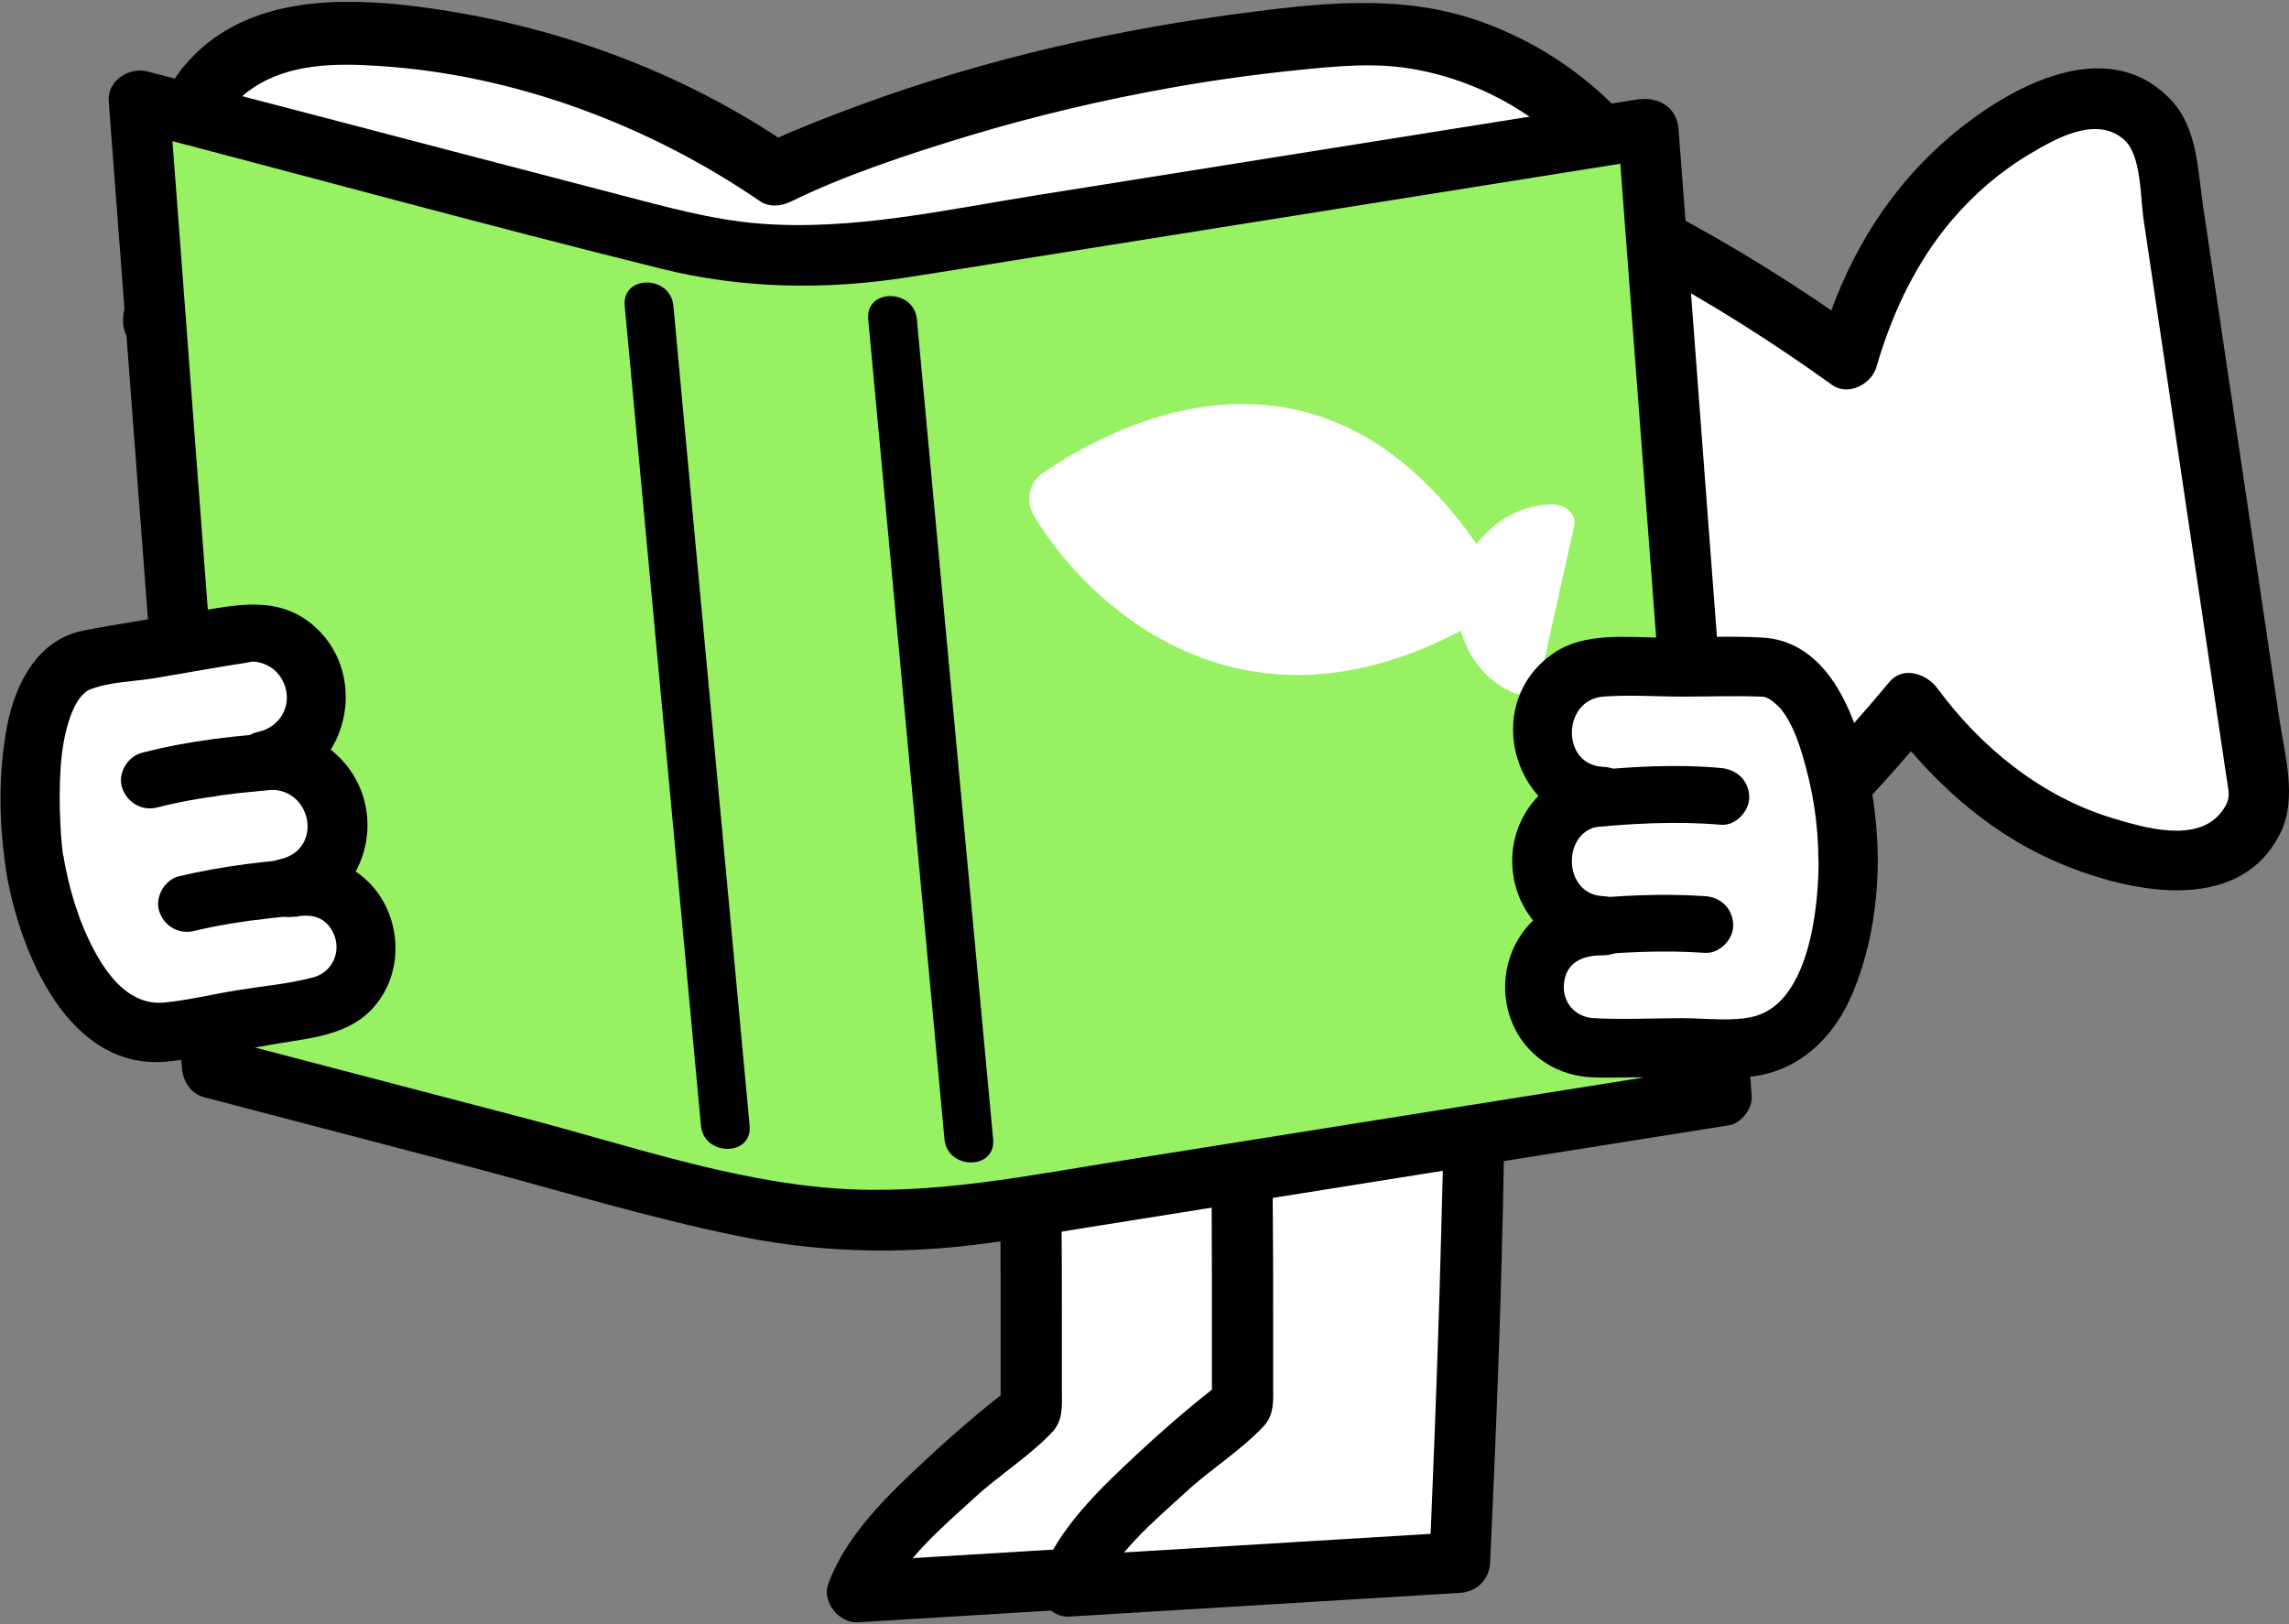
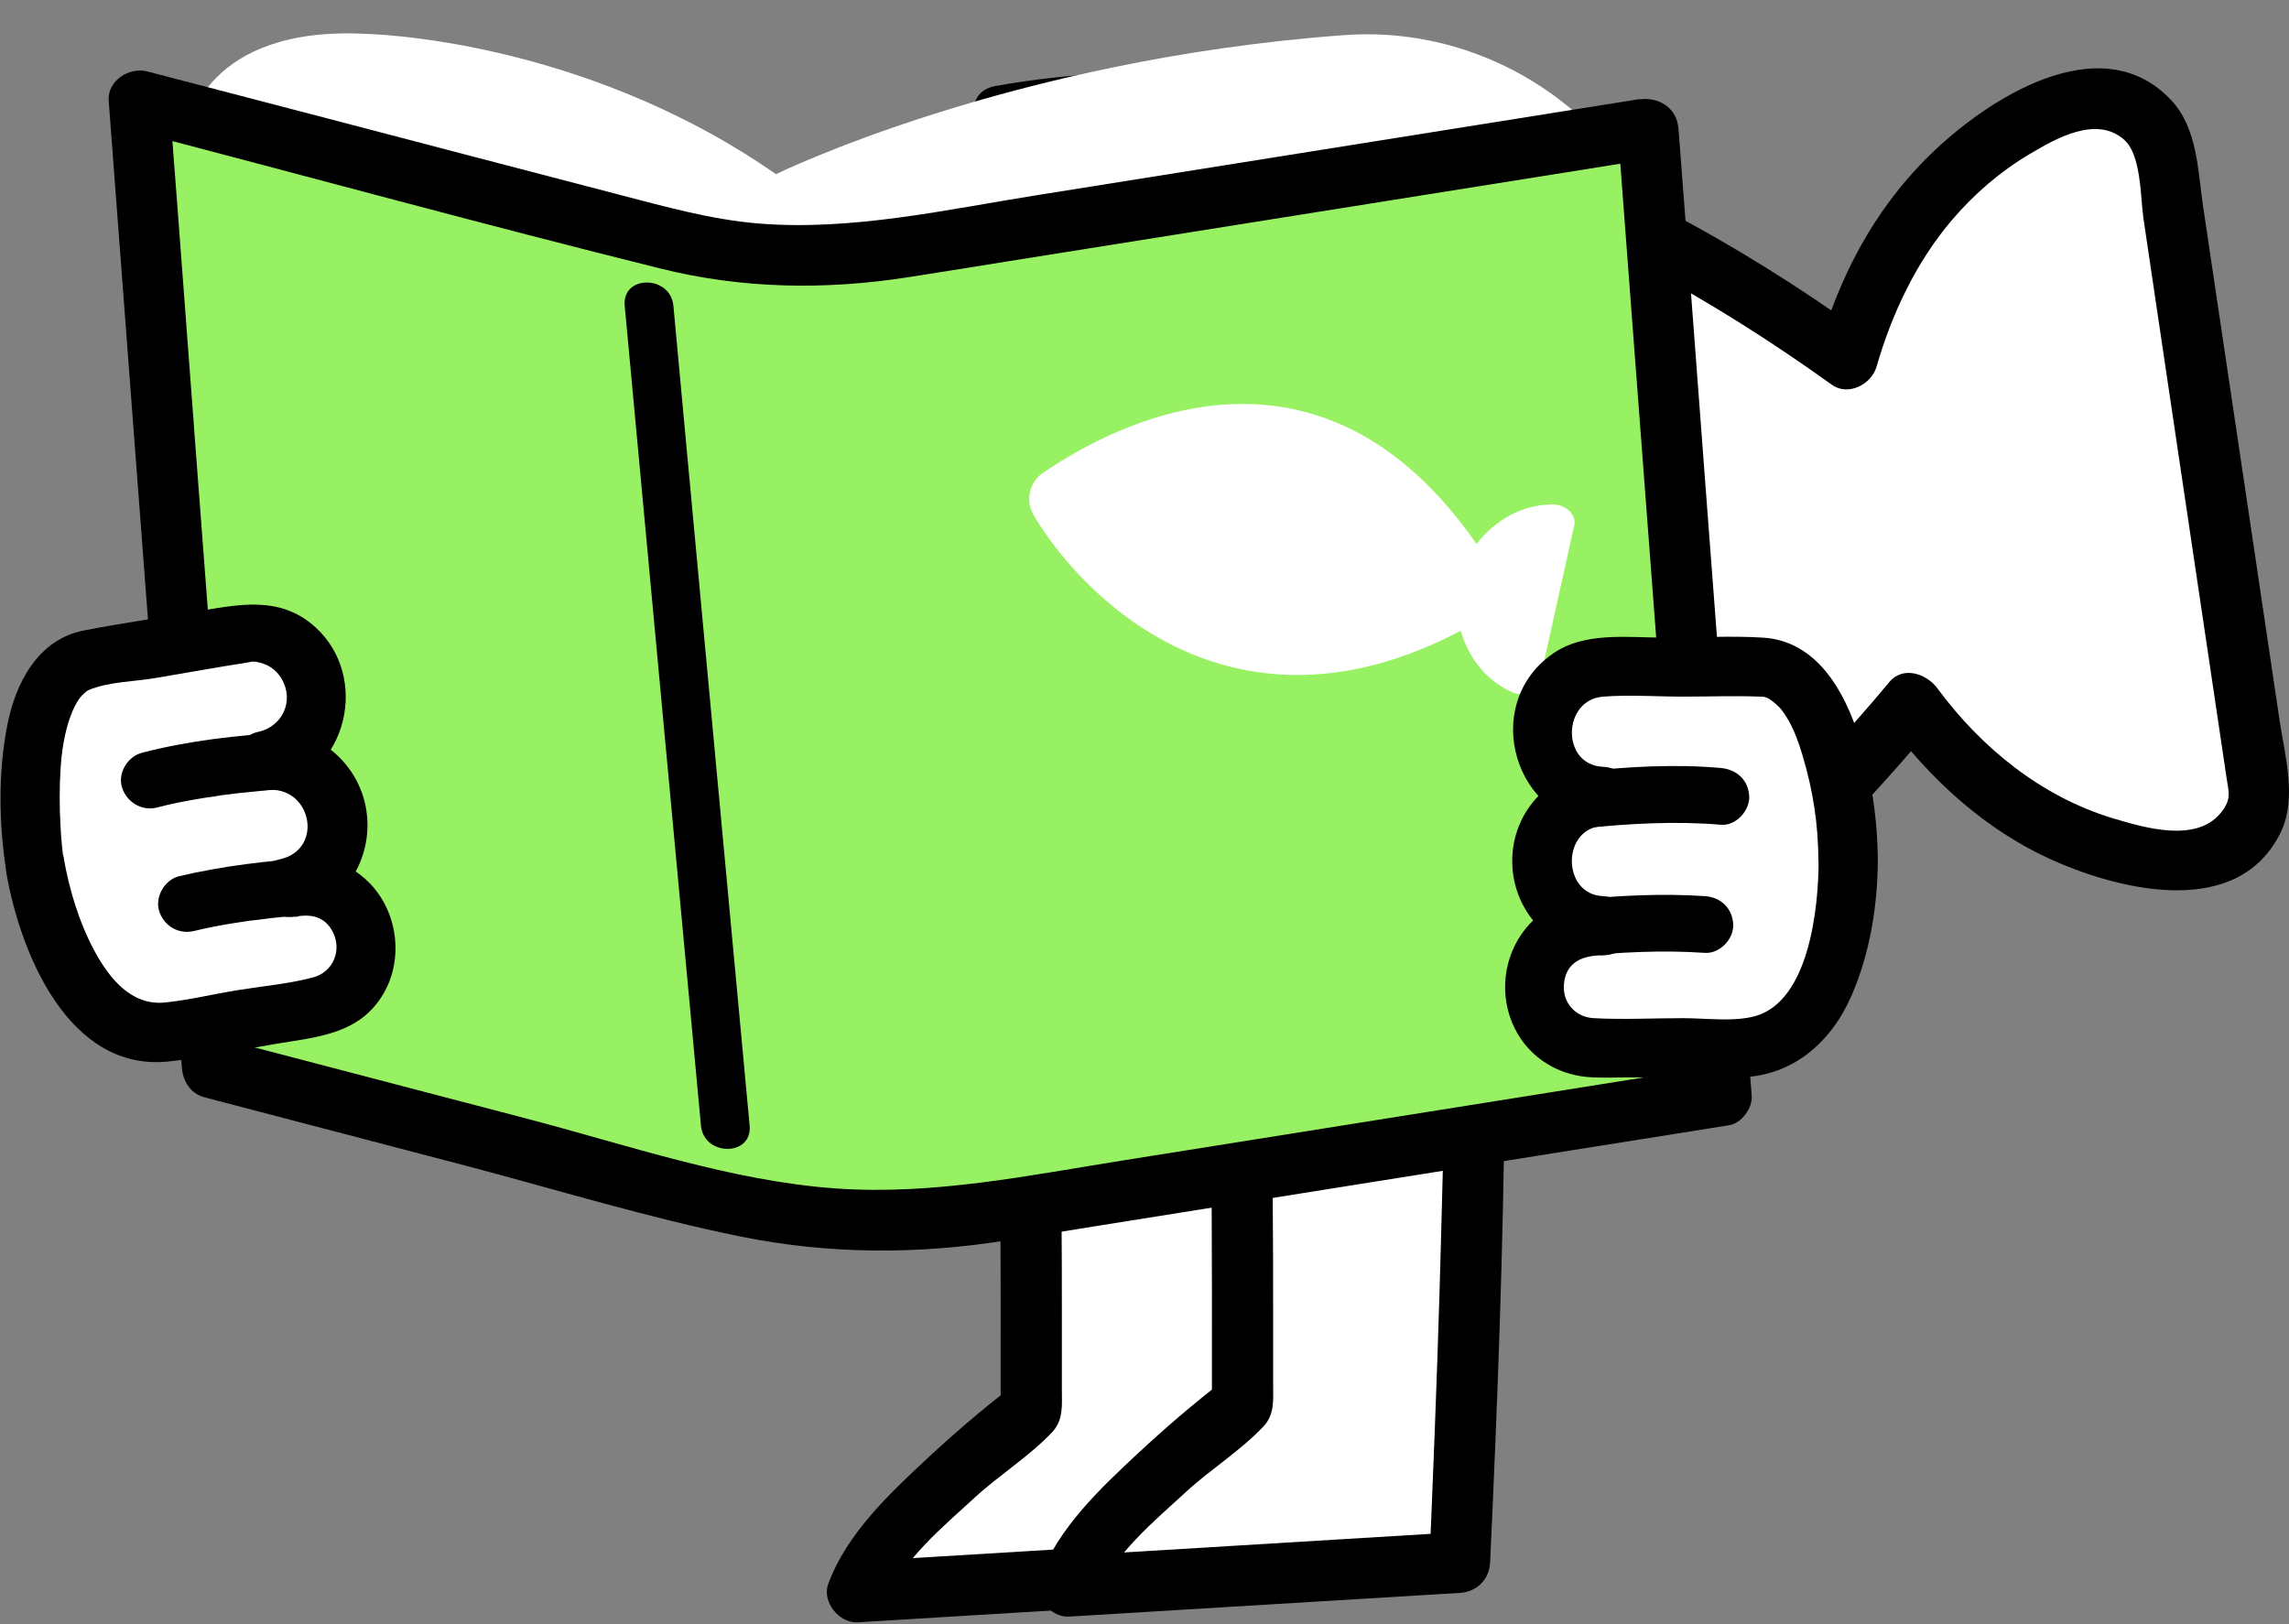
<svg xmlns="http://www.w3.org/2000/svg" width="124" height="88" viewBox="0 0 124 88" fill="none">
  <rect x="0" y="0" width="124" height="88" fill="#808080" stroke="none" />
  <g id="Layer_1" clip-path="url(#clip0_530_190)">
    <path id="Vector" d="M55.711 51.31C55.711 51.31 55.876 61.975 55.854 76.386C55.854 76.386 47.67 82.702 46.451 86.25L67.618 84.965C67.618 84.965 68.782 59.932 68.299 51.936" fill="white" />
    <path id="Vector_2" d="M54.064 51.309C54.196 59.668 54.218 68.027 54.207 76.386L54.69 75.222C53.141 76.419 51.647 77.704 50.219 79.033C48.154 80.956 45.87 83.109 44.87 85.811C44.508 86.788 45.452 87.953 46.463 87.898C53.515 87.469 60.566 87.041 67.629 86.612C68.552 86.558 69.233 85.898 69.277 84.965C69.672 76.43 70.002 67.885 70.068 59.339C70.09 56.867 70.101 54.396 69.958 51.935C69.837 49.827 66.542 49.816 66.663 51.935C66.948 56.801 66.761 61.722 66.641 66.588C66.52 71.454 66.333 76.672 66.124 81.703C66.081 82.79 66.037 83.877 65.982 84.965L67.629 83.317C60.577 83.746 53.526 84.174 46.463 84.602L48.056 86.689C48.835 84.569 51.142 82.669 52.79 81.153C54.119 79.923 55.788 78.891 57.019 77.573C57.612 76.924 57.524 76.134 57.524 75.31C57.524 74.167 57.524 73.025 57.524 71.883C57.524 69.719 57.524 67.544 57.502 65.38C57.491 62.151 57.469 58.922 57.425 55.692C57.414 54.231 57.392 52.781 57.37 51.32C57.337 49.2 54.042 49.2 54.075 51.32L54.064 51.309Z" fill="black" />
    <path id="Vector_3" d="M67.156 51.002C67.156 51.002 67.321 61.668 67.299 76.079C67.299 76.079 59.116 82.395 57.897 85.942L79.063 84.657C79.063 84.657 80.227 59.624 79.744 51.628" fill="white" />
    <path id="Vector_4" d="M65.509 51.002C65.641 59.361 65.663 67.72 65.652 76.079L66.135 74.914C64.587 76.112 63.093 77.397 61.665 78.726C59.6 80.648 57.315 82.801 56.315 85.503C55.953 86.481 56.898 87.645 57.908 87.59C64.96 87.162 72.012 86.733 79.075 86.305C79.997 86.25 80.678 85.591 80.722 84.657C81.118 76.123 81.447 67.577 81.513 59.031C81.535 56.56 81.546 54.088 81.403 51.628C81.282 49.519 77.987 49.508 78.108 51.628C78.394 56.494 78.207 61.415 78.086 66.281C77.965 71.147 77.778 76.364 77.57 81.395C77.526 82.482 77.482 83.57 77.427 84.657L79.075 83.01C72.023 83.438 64.971 83.866 57.908 84.295L59.501 86.382C60.281 84.262 62.587 82.362 64.235 80.846C65.564 79.615 67.234 78.583 68.464 77.265C69.057 76.617 68.969 75.826 68.969 75.002C68.969 73.86 68.969 72.718 68.969 71.575C68.969 69.411 68.969 67.236 68.947 65.073C68.936 61.843 68.914 58.614 68.87 55.385C68.859 53.924 68.837 52.474 68.815 51.013C68.782 48.893 65.487 48.893 65.52 51.013L65.509 51.002Z" fill="black" />
    <path id="Vector_5" d="M53.955 63.106C69.585 63.733 87.226 57.856 103.559 38.117C106.108 41.61 110.644 45.982 117.663 46.619C120.354 46.861 122.705 44.862 122.364 42.577L119.816 25.398L117.268 8.219C116.927 5.934 114.093 4.704 111.589 5.714C104.219 8.691 101.253 15.314 100.088 19.422C82.47 6.725 67.169 3.924 54.383 6.252" fill="white" />
    <path id="Vector_6" d="M53.954 64.754C68.53 65.293 82.238 59.9 93.409 50.695C97.55 47.279 101.296 43.412 104.723 39.282L102.131 38.953C104.536 42.204 107.546 44.994 111.28 46.642C115.015 48.289 121.32 49.783 123.572 45.049C124.439 43.215 123.769 40.919 123.484 38.997L122.166 30.122C121.66 26.727 121.155 23.333 120.65 19.939L119.343 11.163C119.057 9.219 119.046 6.967 117.629 5.44C113.796 1.332 107.579 5.407 104.503 8.439C101.428 11.47 99.626 15.073 98.484 18.995L100.9 18.006C87.258 8.219 70.892 1.64 53.921 4.66C51.834 5.034 52.724 8.208 54.8 7.835C70.87 4.968 86.401 11.624 99.242 20.851C100.132 21.488 101.395 20.807 101.658 19.862C102.482 17.006 103.789 14.227 105.722 11.943C106.942 10.515 108.348 9.296 109.962 8.34C111.368 7.505 113.565 6.242 115.07 7.571C116.004 8.395 115.949 10.702 116.113 11.822L117.256 19.533C118.376 27.068 119.497 34.603 120.617 42.138C120.738 42.94 120.881 43.27 120.375 43.951C119.057 45.73 116.146 44.84 114.422 44.324C110.566 43.149 107.315 40.502 104.943 37.283C104.371 36.514 103.097 36.053 102.35 36.954C92.508 48.784 79.734 58.362 64.246 60.877C60.83 61.437 57.359 61.591 53.91 61.459C51.79 61.382 51.79 64.678 53.91 64.754H53.954Z" fill="black" />
    <path id="Vector_7" d="M10.205 6.857C10.205 6.857 11.128 1.376 19.827 1.837C19.827 1.837 31.382 2.013 42.037 9.438C42.037 9.438 54.658 3.232 72.815 1.903C78.944 1.453 84.842 4.363 88.313 9.438L67.004 23.366L38.116 24.278C38.116 24.278 17.927 19.884 14.84 19.28C11.754 18.676 8.393 17.468 8.393 17.468L10.216 6.868L10.205 6.857Z" fill="white" />
-     <path id="Vector_8" d="M11.853 7.307C11.875 7.208 11.897 7.109 11.93 7.011C11.963 6.901 12.007 6.791 12.039 6.681C12.116 6.461 11.864 6.978 12.105 6.549C12.545 5.791 12.863 5.33 13.698 4.77C15.675 3.43 18.224 3.419 20.508 3.573C27.846 4.034 35.139 6.769 41.169 10.899C41.686 11.261 42.367 11.163 42.894 10.899C45.739 9.504 49.166 8.362 52.505 7.351C56.13 6.264 59.809 5.396 63.533 4.737C65.763 4.341 67.993 4.034 70.244 3.803C72.309 3.595 74.396 3.375 76.461 3.726C80.603 4.418 84.436 6.802 86.82 10.273L87.435 7.933C82.832 10.943 78.23 13.953 73.627 16.962L66.719 21.477C66.565 21.576 66.279 21.685 66.169 21.828C66.136 21.872 67.41 21.707 66.762 21.631C66.004 21.554 65.17 21.685 64.412 21.707C57.613 21.916 50.813 22.136 44.003 22.344L40.027 22.465C39.456 22.487 38.698 22.377 38.138 22.52C38.05 22.542 38.797 22.674 38.313 22.531C37.94 22.421 37.534 22.366 37.149 22.279C35.721 21.971 34.282 21.652 32.854 21.345C28.538 20.411 24.21 19.478 19.893 18.555C16.159 17.764 12.413 17.061 8.81 15.765L10.007 17.874C10.611 14.337 11.227 10.811 11.831 7.274C12.204 5.121 8.898 4.188 8.525 6.363C7.92 9.899 7.305 13.425 6.701 16.962C6.536 17.929 6.954 18.731 7.898 19.071C11.205 20.258 14.621 20.927 18.048 21.663C21.881 22.476 25.726 23.311 29.559 24.135C32.195 24.706 34.821 25.354 37.468 25.848C38.863 26.112 40.401 25.87 41.806 25.826L62.764 25.167L66.037 25.069C66.675 25.047 67.268 25.079 67.85 24.794C69.651 23.904 71.343 22.509 73.023 21.411C78.395 17.896 83.777 14.381 89.148 10.877C89.884 10.394 90.302 9.328 89.763 8.537C87.446 5.154 84.161 2.595 80.306 1.2C75.901 -0.404 71.321 0.178 66.784 0.783C59.414 1.771 52.121 3.529 45.179 6.22C43.817 6.747 42.455 7.285 41.147 7.933H42.872C36.919 3.847 29.944 1.31 22.771 0.376C18.63 -0.162 13.819 -0.206 10.611 2.892C9.678 3.792 8.788 5.088 8.546 6.395C8.162 8.548 11.457 9.471 11.853 7.307Z" fill="black" />
    <path id="Vector_9" d="M89.302 6.944L48.342 13.48C44.223 14.139 40.005 13.93 35.974 12.876L35.227 12.678L7.547 5.439L11.512 57.823L38.555 64.897H38.577C43.509 66.193 48.66 66.445 53.702 65.644L93.278 59.339L89.313 6.955L89.302 6.944Z" fill="#98F163" />
    <path id="Vector_10" d="M88.862 5.363C77.999 7.099 67.136 8.823 56.273 10.559C51.275 11.35 46.156 12.525 41.081 12.108C38.533 11.899 36.084 11.207 33.623 10.57L24.957 8.307C19.3 6.824 13.632 5.341 7.975 3.87C7.009 3.617 5.811 4.364 5.888 5.462C6.339 11.361 6.778 17.27 7.228 23.169C7.942 32.571 8.656 41.974 9.359 51.387C9.524 53.54 9.689 55.693 9.854 57.857C9.908 58.582 10.326 59.252 11.062 59.449C15.785 60.691 20.519 61.921 25.242 63.162C29.965 64.403 35.15 65.996 40.17 67.007C44.915 67.962 49.693 67.973 54.46 67.215C56.163 66.951 57.854 66.677 59.557 66.402L79.394 63.239C84.161 62.481 88.928 61.723 93.684 60.965C94.344 60.855 94.948 60.032 94.893 59.373C94.442 53.474 94.003 47.565 93.553 41.666C92.839 32.264 92.125 22.861 91.422 13.448C91.257 11.295 91.092 9.142 90.927 6.978C90.763 4.814 87.468 4.858 87.632 6.978C88.083 12.877 88.522 18.786 88.972 24.685C89.686 34.087 90.4 43.489 91.103 52.903C91.268 55.056 91.433 57.209 91.598 59.373L92.806 57.78C82.184 59.471 71.573 61.163 60.952 62.855C55.756 63.678 50.572 64.766 45.288 64.392C39.632 63.997 33.931 62.02 28.472 60.592C23.013 59.164 17.444 57.703 11.93 56.264L13.138 57.857C12.688 51.958 12.248 46.049 11.798 40.15C11.084 30.748 10.37 21.345 9.667 11.932C9.502 9.779 9.337 7.626 9.173 5.462L7.086 7.055C16.642 9.548 26.176 12.163 35.765 14.546C40.203 15.656 44.706 15.722 49.21 15.018C51.044 14.733 52.879 14.436 54.713 14.14L75.253 10.867C80.075 10.098 84.897 9.329 89.719 8.56C91.806 8.23 90.916 5.056 88.841 5.385L88.862 5.363Z" fill="black" />
    <path id="Vector_11" d="M33.842 16.567C35.051 29.517 36.248 42.468 37.456 55.418C37.632 57.274 37.797 59.131 37.972 60.987C38.126 62.657 40.762 62.678 40.609 60.987C39.4 48.037 38.203 35.086 36.995 22.136C36.819 20.28 36.654 18.423 36.479 16.567C36.325 14.898 33.689 14.876 33.842 16.567Z" fill="black" />
-     <path id="Vector_12" d="M47.034 17.302C48.242 30.253 49.439 43.203 50.648 56.153C50.823 58.01 50.988 59.866 51.164 61.722C51.318 63.392 53.954 63.414 53.8 61.722C52.592 48.772 51.395 35.822 50.186 22.871C50.011 21.015 49.846 19.159 49.67 17.302C49.516 15.633 46.88 15.611 47.034 17.302Z" fill="black" />
    <path id="Vector_13" d="M84.118 27.331C82.009 27.342 80.657 28.616 79.987 29.473C71.508 17.27 60.666 22.773 56.492 25.628C55.757 26.123 55.537 27.133 55.987 27.902C58.568 32.285 66.73 40.71 79.131 34.174C79.438 35.229 80.163 36.678 81.855 37.48C82.503 37.788 83.272 37.535 83.393 36.975L84.337 32.713L85.282 28.451C85.403 27.88 84.82 27.331 84.106 27.331H84.118Z" fill="white" />
    <path id="Vector_14" d="M100.121 46.619C100.121 44.697 99.385 36.151 95.343 36.151H86.83C85.007 36.151 83.513 37.722 83.513 39.655C83.513 41.589 85.007 43.159 86.83 43.159C85.007 43.159 83.513 44.73 83.513 46.663C83.513 48.596 85.007 50.167 86.83 50.167H86.248C84.523 50.167 83.117 51.65 83.117 53.473C83.117 55.297 84.523 56.78 86.248 56.78H94.266C99.582 56.78 100.11 48.563 100.11 46.641L100.121 46.619Z" fill="white" />
    <path id="Vector_15" d="M101.725 46.619C101.714 44.39 101.363 42.05 100.704 39.93C99.924 37.448 98.419 34.735 95.519 34.548C93.751 34.438 91.949 34.548 90.17 34.548C88.16 34.548 85.798 34.207 84.074 35.449C80.152 38.249 82.064 44.554 86.842 44.763V41.556C84.106 41.677 81.91 43.884 81.921 46.663C81.932 49.442 84.096 51.65 86.842 51.771V48.564C85.205 48.564 83.722 48.992 82.657 50.299C81.415 51.826 81.185 53.979 82.064 55.736C82.876 57.351 84.469 58.296 86.259 58.372C86.973 58.405 87.687 58.372 88.39 58.372C90.346 58.372 92.301 58.405 94.245 58.372C97.079 58.318 99.177 56.505 100.286 53.979C101.286 51.694 101.714 49.113 101.725 46.619C101.725 44.554 98.529 44.554 98.518 46.619C98.518 49.234 97.99 54.242 95.08 55.055C93.937 55.374 92.389 55.165 91.169 55.165C89.566 55.165 87.929 55.253 86.325 55.165C85.348 55.11 84.634 54.33 84.722 53.32C84.832 52.09 85.776 51.76 86.831 51.76C88.907 51.76 88.885 48.641 86.831 48.553C84.59 48.454 84.59 44.851 86.831 44.752C88.896 44.664 88.896 41.633 86.831 41.545C84.557 41.446 84.623 37.909 86.853 37.744C88.281 37.634 89.752 37.744 91.18 37.744C92.608 37.744 93.948 37.689 95.332 37.744C95.563 37.744 95.618 37.744 95.871 37.887C96.024 37.975 96.365 38.282 96.486 38.425C97.068 39.172 97.397 40.084 97.661 40.974C98.221 42.863 98.496 44.653 98.507 46.608C98.518 48.673 101.725 48.673 101.714 46.608L101.725 46.619Z" fill="black" />
    <path id="Vector_16" d="M85.809 43.336C85.809 43.336 90.18 42.874 93.223 43.149L85.809 43.336Z" fill="white" />
    <path id="Vector_17" d="M85.808 44.873C88.258 44.62 90.773 44.478 93.223 44.686C94.025 44.763 94.793 43.928 94.76 43.149C94.716 42.259 94.079 41.688 93.223 41.611C90.773 41.391 88.247 41.534 85.808 41.797C85.007 41.885 84.238 42.446 84.271 43.335C84.303 44.093 84.952 44.961 85.808 44.873Z" fill="black" />
-     <path id="Vector_18" d="M85.314 50.299C85.314 50.299 89.335 49.87 92.355 50.09L85.314 50.299Z" fill="white" />
+     <path id="Vector_18" d="M85.314 50.299C85.314 50.299 89.335 49.87 92.355 50.09Z" fill="white" />
    <path id="Vector_19" d="M85.314 51.837C87.643 51.595 90.015 51.464 92.355 51.628C93.157 51.683 93.926 50.881 93.893 50.091C93.849 49.212 93.223 48.608 92.355 48.553C90.015 48.399 87.643 48.52 85.314 48.761C84.512 48.849 83.743 49.41 83.776 50.299C83.809 51.057 84.457 51.925 85.314 51.837Z" fill="black" />
    <path id="Vector_20" d="M1.879 46.828C1.56 44.928 0.868 36.383 4.856 35.712L13.248 34.307C15.049 33.999 16.784 35.306 17.103 37.206C17.422 39.107 16.213 40.908 14.412 41.216C16.213 40.908 17.949 42.215 18.267 44.115C18.586 46.016 17.378 47.817 15.576 48.125L16.158 48.026C17.861 47.74 19.486 48.97 19.794 50.761C20.102 52.551 18.948 54.254 17.257 54.539L9.348 55.868C4.098 56.747 2.219 48.729 1.901 46.828H1.879Z" fill="white" />
    <path id="Vector_21" d="M3.427 46.411C3.372 46.081 3.427 46.444 3.416 46.356C3.394 46.191 3.383 46.038 3.361 45.873C3.317 45.477 3.295 45.071 3.273 44.675C3.218 43.654 3.218 42.621 3.284 41.6C3.35 40.655 3.493 39.7 3.822 38.799C3.943 38.469 4.097 38.118 4.339 37.799C4.426 37.678 4.712 37.426 4.767 37.404C5.843 36.932 7.293 36.932 8.436 36.734C10.083 36.459 11.742 36.152 13.39 35.899C13.466 35.888 13.543 35.866 13.62 35.855C13.477 35.866 13.653 35.833 13.862 35.855C14.455 35.954 14.938 36.24 15.257 36.778C15.96 37.986 15.29 39.381 13.972 39.656C12.236 40.029 12.588 43.028 14.4 42.808C16.872 42.512 17.608 46.038 15.136 46.565C13.093 47.004 13.983 49.992 15.993 49.662C16.707 49.541 17.531 49.563 18.014 50.464C18.552 51.475 18.047 52.672 16.959 52.958C15.641 53.309 14.213 53.43 12.862 53.65C11.511 53.869 10.226 54.188 8.908 54.319C7.129 54.484 5.953 53.045 5.151 51.584C4.284 49.992 3.745 48.19 3.438 46.411C3.086 44.379 -0 45.247 0.34 47.268C1.087 51.606 3.702 58.054 9.095 57.516C11.028 57.318 12.95 56.89 14.861 56.571C17.135 56.187 19.497 56.066 20.793 53.803C21.869 51.925 21.54 49.421 20.035 47.861C18.673 46.455 16.97 46.279 15.147 46.587L16.004 49.684C18.629 49.124 20.244 46.532 19.848 43.917C19.453 41.303 17.069 39.304 14.422 39.623L14.85 42.775C18.827 41.918 20.046 36.679 17.091 33.988C15.125 32.197 12.807 32.78 10.468 33.164C8.491 33.494 6.492 33.779 4.525 34.164C2.054 34.647 0.835 37.02 0.395 39.293C-0.11 41.896 -0.066 44.654 0.351 47.268C0.681 49.3 3.767 48.443 3.449 46.411H3.427Z" fill="black" />
    <path id="Vector_22" d="M15.444 41.215C15.444 41.215 11.061 41.478 8.096 42.269L15.444 41.215Z" fill="white" />
    <path id="Vector_23" d="M15.444 39.678C12.852 39.843 10.205 40.128 7.689 40.787C6.91 40.985 6.36 41.897 6.613 42.676C6.866 43.456 7.667 43.962 8.502 43.753C9.293 43.544 10.095 43.39 10.897 43.258C11.095 43.226 11.292 43.193 11.49 43.171C11.578 43.16 11.666 43.149 11.754 43.127C11.819 43.127 11.896 43.105 11.962 43.094L11.764 43.116C12.149 43.072 12.533 43.017 12.918 42.973C13.753 42.885 14.598 42.797 15.433 42.742C16.268 42.687 17.004 42.072 16.971 41.205C16.938 40.414 16.29 39.612 15.433 39.667L15.444 39.678Z" fill="black" />
    <path id="Vector_24" d="M17.08 48.003C17.08 48.003 13.038 48.245 10.105 48.959L17.08 48.003Z" fill="white" />
    <path id="Vector_25" d="M17.081 46.466C14.609 46.62 12.105 46.905 9.699 47.476C8.919 47.663 8.381 48.597 8.623 49.366C8.886 50.178 9.677 50.64 10.512 50.442C11.27 50.255 12.039 50.112 12.819 49.992C13.017 49.959 13.203 49.937 13.401 49.904C13.489 49.893 13.577 49.871 13.665 49.871C13.247 49.871 13.555 49.882 13.665 49.871C14.027 49.827 14.379 49.783 14.741 49.739C15.521 49.651 16.301 49.585 17.081 49.53C17.86 49.475 18.651 48.86 18.618 47.993C18.585 47.202 17.937 46.4 17.081 46.455V46.466Z" fill="black" />
  </g>
  <defs>
    <clipPath id="clip0_530_190">
      <rect width="124" height="87.796" fill="white" transform="translate(0 0.102)" />
    </clipPath>
  </defs>
</svg>